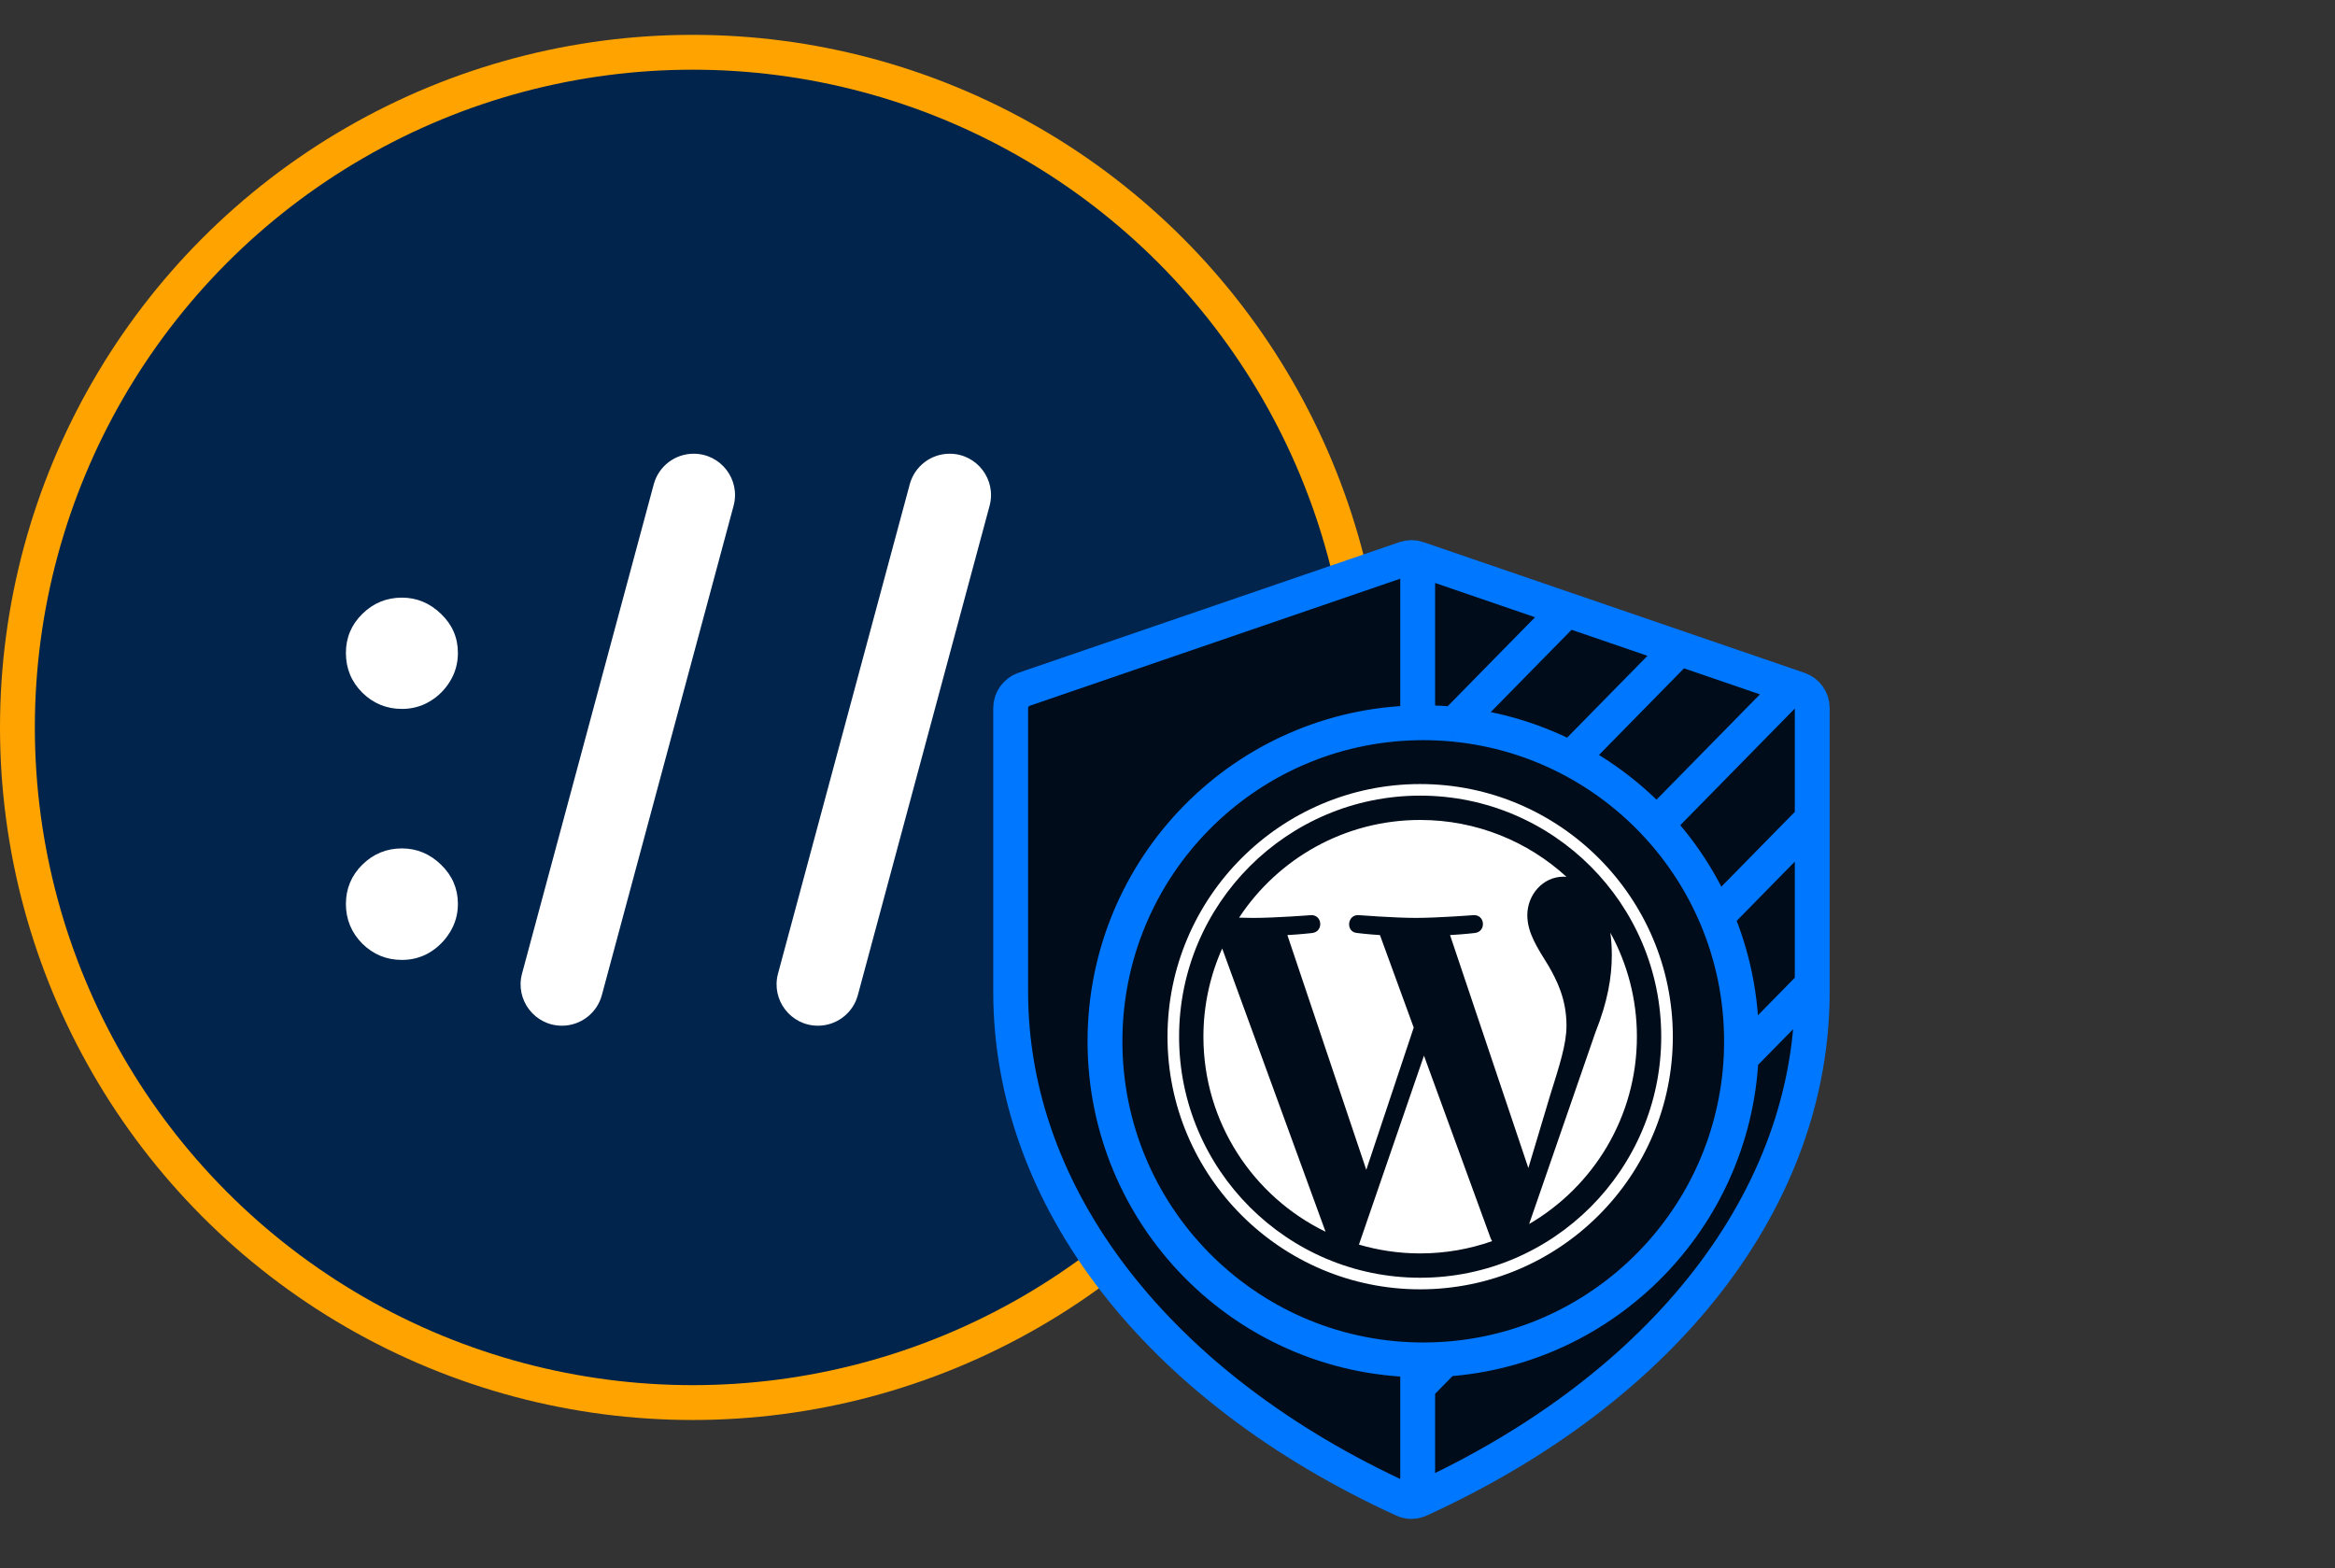
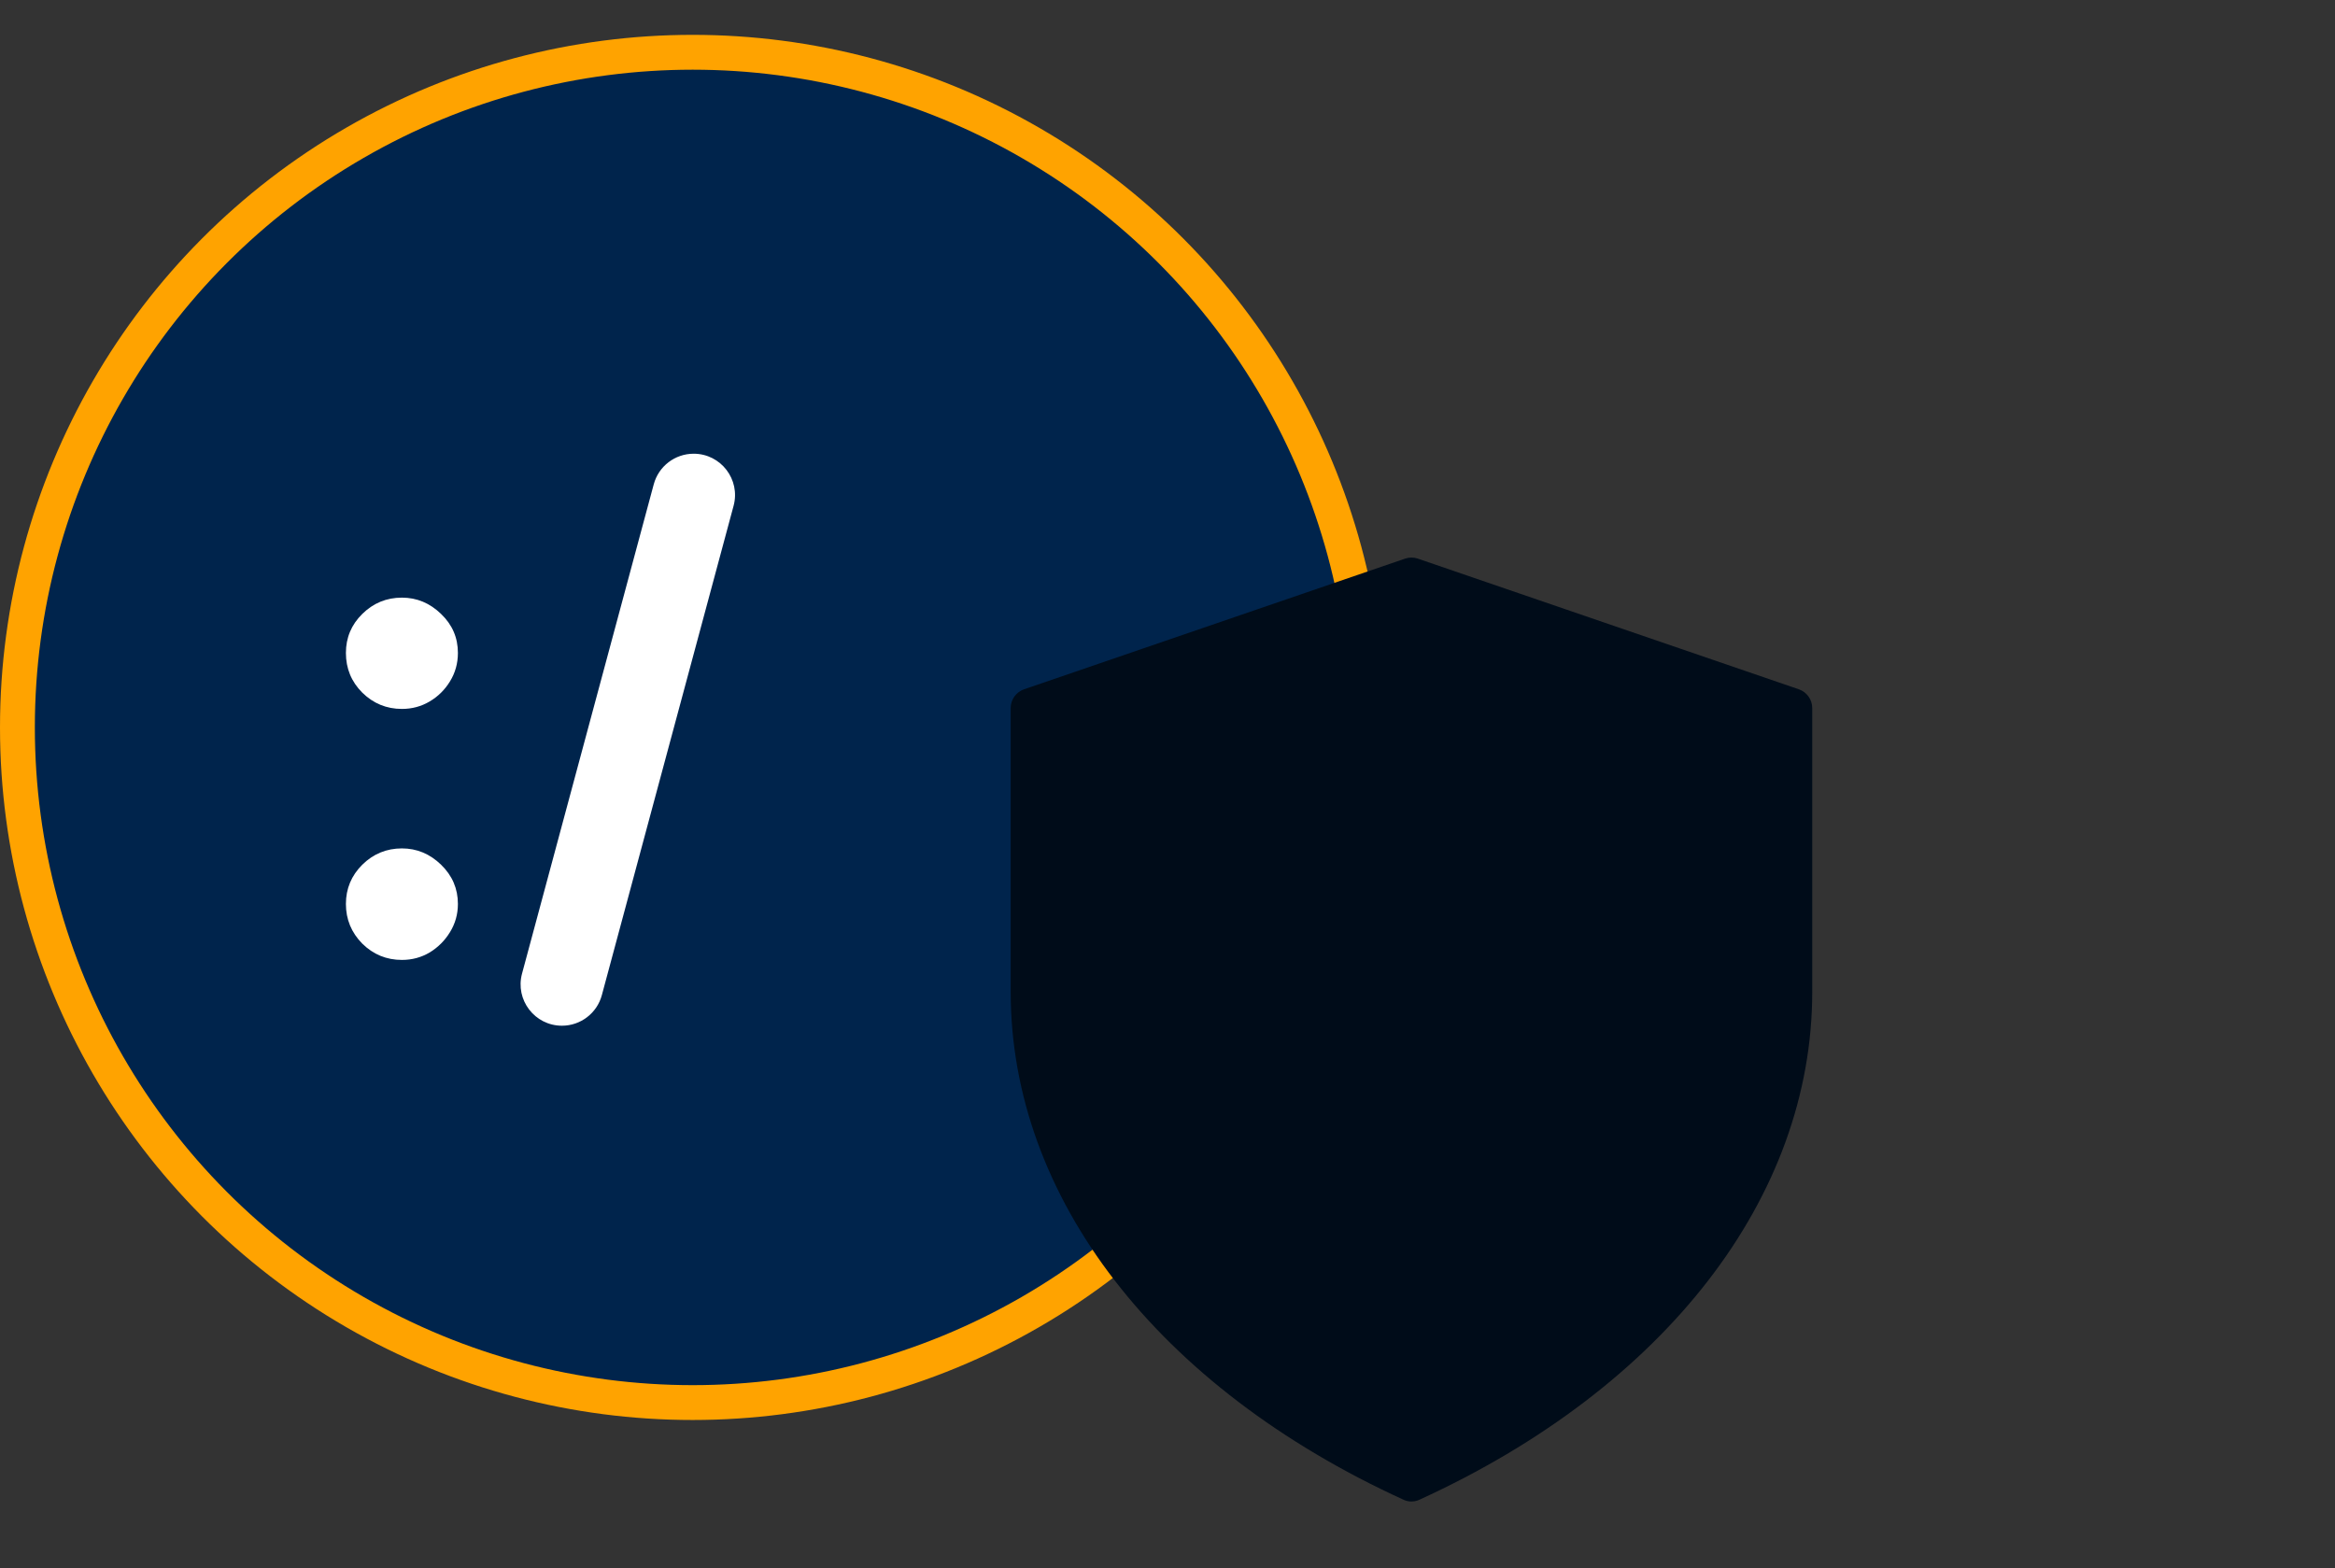
<svg xmlns="http://www.w3.org/2000/svg" width="134" height="90" viewBox="0 0 134 90" fill="none">
  <rect x="0" y="0" width="134" height="90" fill="#333333" stroke="none" />
  <circle cx="39.75" cy="41.75" r="38.75" fill="#00244C" stroke="#FFA300" stroke-width="2" />
  <path d="M23.065 55.094C22.181 55.094 21.422 54.782 20.788 54.157C20.164 53.523 19.851 52.764 19.851 51.881C19.851 51.006 20.164 50.256 20.788 49.632C21.422 49.007 22.181 48.694 23.065 48.694C23.922 48.694 24.671 49.007 25.314 49.632C25.957 50.256 26.278 51.006 26.278 51.881C26.278 52.47 26.126 53.01 25.823 53.501C25.528 53.983 25.14 54.371 24.658 54.666C24.176 54.951 23.645 55.094 23.065 55.094ZM23.065 40.688C22.181 40.688 21.422 40.375 20.788 39.751C20.164 39.126 19.851 38.367 19.851 37.474C19.851 36.6 20.164 35.855 20.788 35.239C21.422 34.614 22.181 34.301 23.065 34.301C23.922 34.301 24.671 34.614 25.314 35.239C25.957 35.855 26.278 36.6 26.278 37.474C26.278 38.072 26.126 38.617 25.823 39.108C25.528 39.59 25.14 39.974 24.658 40.259C24.176 40.545 23.645 40.688 23.065 40.688Z" fill="white" />
  <path d="M39.808 26.041C41.369 26.041 42.505 27.522 42.099 29.029L34.539 57.114C34.261 58.15 33.321 58.87 32.249 58.87C30.688 58.87 29.552 57.388 29.958 55.881L37.517 27.796C37.796 26.76 38.735 26.041 39.808 26.041Z" fill="white" />
-   <path d="M54.499 26.041C56.06 26.041 57.195 27.522 56.79 29.029L49.23 57.114C48.951 58.15 48.012 58.87 46.939 58.87C45.378 58.87 44.243 57.388 44.648 55.881L52.208 27.796C52.487 26.76 53.426 26.041 54.499 26.041Z" fill="white" />
  <path fill-rule="evenodd" clip-rule="evenodd" d="M103.241 39.565L102.822 39.421L96.369 37.208L89.917 34.995L81.357 32.059C81.123 31.98 80.877 31.98 80.643 32.059L58.759 39.565C58.312 39.723 58 40.152 58 40.637V56.923C58 68.718 66.425 79.621 80.543 86.076C80.686 86.143 80.842 86.178 81 86.178C81.122 86.178 81.243 86.157 81.357 86.117C81.391 86.105 81.425 86.092 81.457 86.076C95.575 79.621 104 68.718 104 56.923V56.524V47.006V40.637C104 40.152 103.688 39.723 103.241 39.565Z" fill="#000C19" />
-   <path d="M81.357 32.059C81.123 31.98 80.877 31.98 80.643 32.059L58.759 39.565C58.312 39.723 58 40.152 58 40.637V56.923C58 68.718 66.425 79.621 80.543 86.076C80.686 86.143 80.842 86.178 81 86.178C81.122 86.178 81.243 86.157 81.357 86.117M81.357 32.059L89.917 34.995M81.357 32.059V41.484M81.357 86.117C81.391 86.105 81.425 86.092 81.457 86.076C95.575 79.621 104 68.718 104 56.923V56.524M81.357 86.117V79.589M89.917 34.995L96.369 37.208M89.917 34.995L83.464 41.568M96.369 37.208L102.822 39.421M96.369 37.208L90.137 43.557M102.822 39.421L103.241 39.565C103.688 39.723 104 40.152 104 40.637V47.006M102.822 39.421L95.062 47.325M104 47.006V56.524M104 47.006L98.492 52.617M81.357 79.589V78.048M81.357 79.589L82.906 78.01M104 56.524L99.919 60.681M83.464 41.568C85.853 41.8 88.107 42.493 90.137 43.557M83.464 41.568C82.876 41.51 82.28 41.481 81.677 41.481C81.57 41.481 81.463 41.482 81.357 41.484M90.137 43.557C91.988 44.527 93.652 45.806 95.062 47.325M95.062 47.325C96.491 48.866 97.658 50.653 98.492 52.617M98.492 52.617C99.425 54.813 99.941 57.229 99.941 59.766C99.941 60.073 99.934 60.378 99.919 60.681M81.357 78.048C81.463 78.05 81.57 78.051 81.677 78.051C82.09 78.051 82.5 78.037 82.906 78.01M81.357 78.048C71.417 77.878 63.412 69.758 63.412 59.766C63.412 49.774 71.417 41.654 81.357 41.484M82.906 78.01C92.119 77.397 99.463 69.946 99.919 60.681" stroke="#0077FF" stroke-width="2" />
-   <path d="M69.061 59.5C69.061 64.423 71.922 68.678 76.071 70.695L70.138 54.437C69.448 55.984 69.061 57.696 69.061 59.5ZM89.897 58.872C89.897 57.335 89.344 56.27 88.871 55.441C88.24 54.417 87.649 53.549 87.649 52.524C87.649 51.381 88.517 50.316 89.738 50.316C89.793 50.316 89.846 50.323 89.899 50.327C87.686 48.299 84.738 47.061 81.5 47.061C77.154 47.061 73.331 49.291 71.107 52.668C71.399 52.677 71.674 52.683 71.907 52.683C73.208 52.683 75.222 52.525 75.222 52.525C75.893 52.485 75.972 53.47 75.302 53.55C75.302 53.55 74.628 53.629 73.879 53.668L78.408 67.142L81.13 58.977L79.192 53.668C78.522 53.628 77.888 53.549 77.888 53.549C77.218 53.51 77.296 52.485 77.966 52.524C77.966 52.524 80.021 52.682 81.243 52.682C82.544 52.682 84.558 52.524 84.558 52.524C85.229 52.485 85.308 53.47 84.638 53.549C84.638 53.549 83.962 53.628 83.214 53.668L87.709 67.039L88.95 62.893C89.487 61.173 89.897 59.937 89.897 58.872ZM81.718 60.588L77.986 71.433C79.1 71.76 80.279 71.939 81.5 71.939C82.948 71.939 84.337 71.689 85.63 71.234C85.597 71.181 85.567 71.124 85.542 71.063L81.718 60.588ZM92.414 53.532C92.468 53.928 92.498 54.353 92.498 54.811C92.498 56.073 92.262 57.492 91.552 59.266L87.753 70.252C91.451 68.095 93.938 64.089 93.938 59.5C93.938 57.337 93.386 55.304 92.414 53.532ZM81.5 45C73.505 45 67 51.505 67 59.5C67 67.496 73.505 74 81.5 74C89.494 74 96 67.496 96 59.5C96 51.505 89.494 45 81.5 45ZM81.5 73.335C73.871 73.335 67.665 67.129 67.665 59.5C67.665 51.871 73.871 45.665 81.5 45.665C89.128 45.665 95.334 51.871 95.334 59.5C95.334 67.129 89.128 73.335 81.5 73.335Z" fill="white" />
</svg>